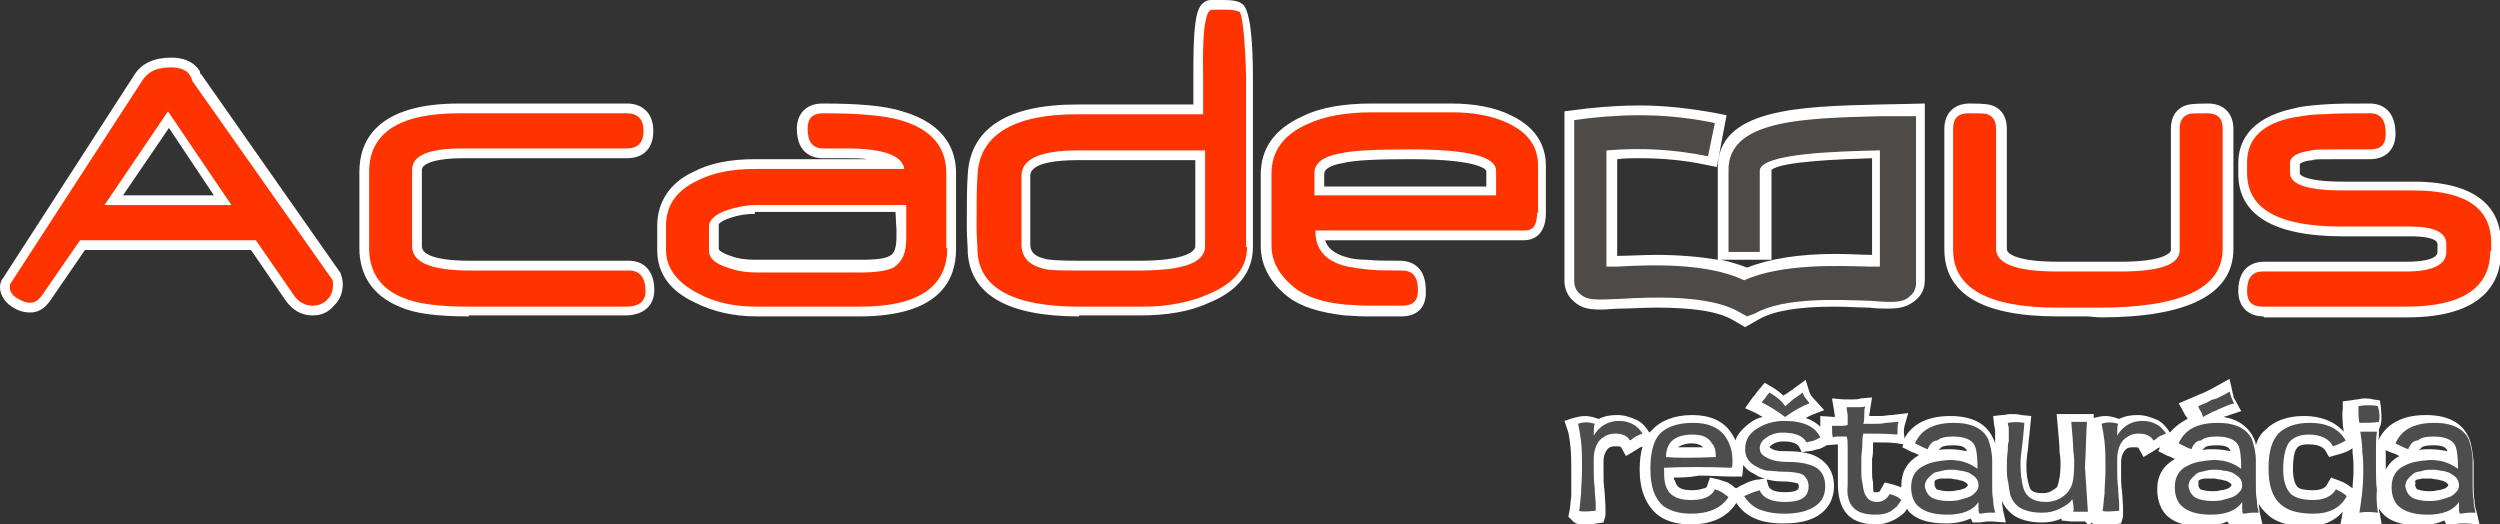
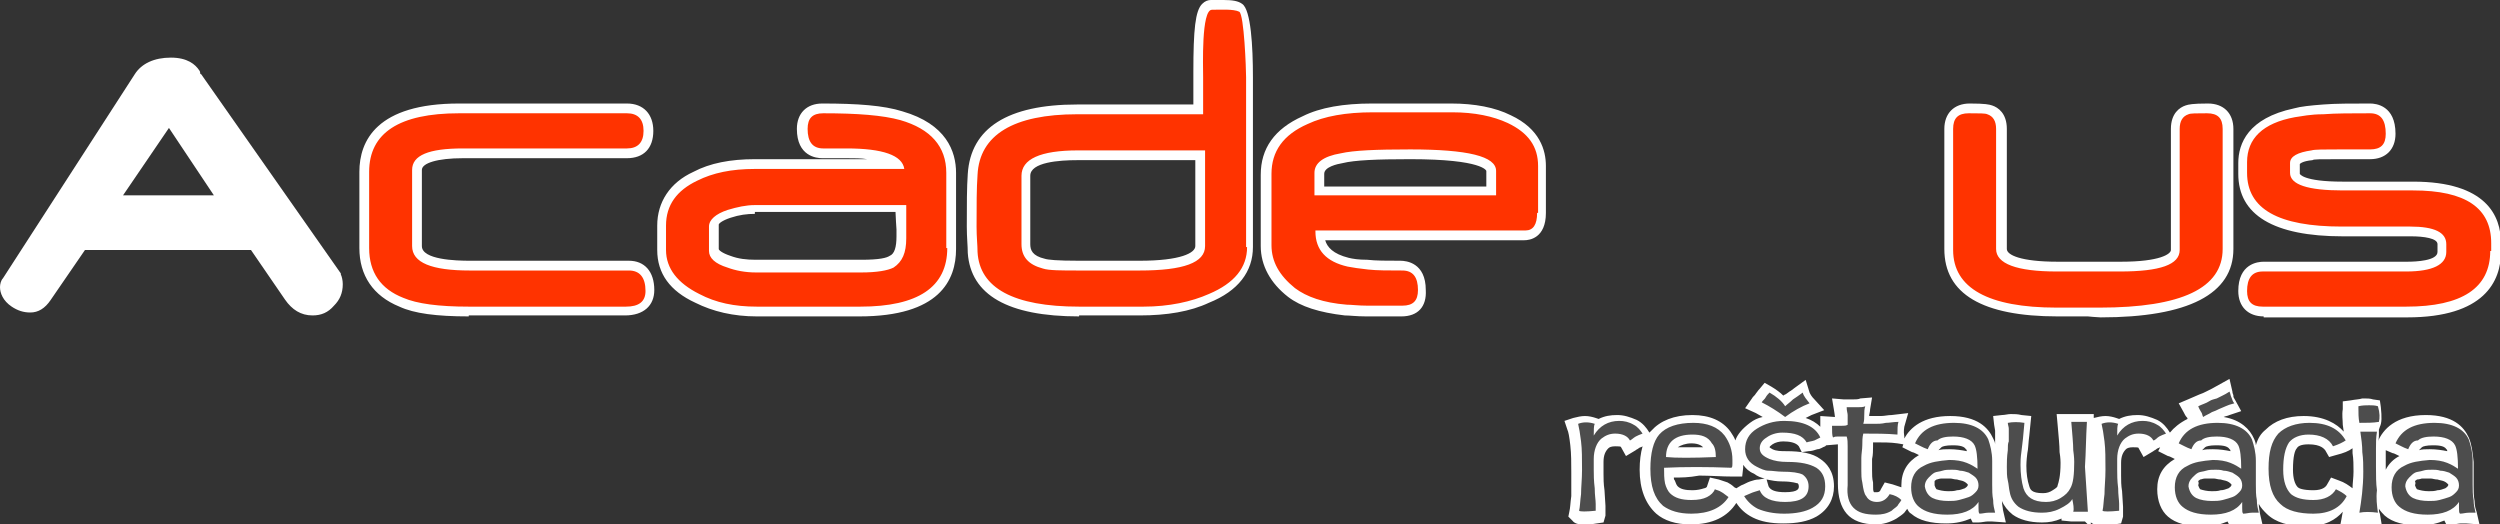
<svg xmlns="http://www.w3.org/2000/svg" version="1.1" id="Layer_1" x="0px" y="0px" viewBox="0 0 256 53.7" enable-background="new 0 0 256 53.7" xml:space="preserve">
  <rect x="0" y="0" width="256" height="53.7" fill="#333333" stroke="none" />
  <g>
    <path fill="#FFFFFF" d="M213.5,53.4c0,0-0.4,0-0.5,0c-0.2,0-0.3,0-0.5,0c-0.2,0-0.3,0-0.4,0l-1-0.1l0-0.2c-0.7,0.3-1.3,0.4-2,0.4   c-1.3,0-2.3-0.3-3-0.8c-0.5-0.4-0.9-0.9-1.1-1.4c0,0.4,0.1,0.7,0.1,0.9l0.3,1.3l-1.4-0.1c-0.1,0-0.1,0-0.2,0c-0.1,0-0.2,0-0.3,0   c-0.2,0-0.6,0.1-0.9,0.1l-0.6,0l-0.2-0.4c-0.7,0.3-1.5,0.5-2.5,0.5c-1.6,0-2.8-0.3-3.6-1c-0.2-0.1-0.3-0.3-0.4-0.5   c-0.1,0.1-0.2,0.3-0.3,0.4c-0.2,0.2-0.5,0.4-0.8,0.6c-0.7,0.4-1.4,0.6-2.1,0.6c-1.4,0-2.4-0.4-3-1.1c-0.6-0.7-0.9-1.7-0.9-3.1   c0-0.2,0-0.4,0-0.7c0-0.3,0-0.5,0-0.8l0-1.3c0-0.2,0-1.2,0-1.2c-0.1,0-1.2,0.1-1.2,0.1l0,0l-0.1,0.1c-0.3,0.1-0.5,0.3-0.8,0.3   c-0.3,0.1-0.6,0.2-0.9,0.2l-0.7,0.1l-0.3-0.6c-0.3-0.4-1-0.5-1.6-0.5c-0.4,0-0.8,0.1-1.1,0.3c-0.1,0.1-0.3,0.2-0.3,0.3   c0,0,0.1,0.1,0.3,0.2c0.4,0.2,0.9,0.2,1.4,0.2c1.5,0,2.7,0.2,3.5,0.8c0.6,0.4,1.4,1.2,1.4,2.8c0,1.3-0.6,2.4-1.8,3.1   c-0.9,0.5-2,0.7-3.4,0.7c-1.3,0-2.3-0.2-3.1-0.6c-0.8-0.4-1.3-0.9-1.7-1.5c-0.9,1.4-2.4,2.2-4.7,2.2c-1.5,0-2.7-0.4-3.5-1.1   c-1.1-1-1.7-2.5-1.7-4.5c0-0.9,0.1-1.7,0.3-2.4c-0.1,0.1-0.3,0.1-0.4,0.2c-0.1,0.1-0.2,0.1-0.3,0.2l-1,0.6l-0.5-0.9   c0-0.1-0.3-0.1-0.6-0.1c-0.4,0-0.6,0.1-0.7,0.2c-0.3,0.3-0.5,0.7-0.5,1.4c0,0.2,0,0.5,0,0.8l0,0.4c0,0.5,0,1,0.1,1.7l0.1,1.6   c0,0.6,0,0.8,0,1l-0.2,0.7l-0.7,0.1c-0.5,0.1-1,0.1-1.3,0.1c-0.4,0-0.9,0-1.2-0.4l-0.4-0.4l0.1-0.5c0.1-0.4,0.1-0.9,0.2-1.6   c0-0.7,0-1.5,0-2.4c0-1,0-1.9-0.1-2.8c-0.1-0.9-0.2-1.4-0.3-1.6l-0.3-0.9l0.9-0.3c0.4-0.1,0.8-0.2,1.2-0.2c0.4,0,0.8,0.1,1.1,0.2   l0.3,0.1c0.6-0.3,1.2-0.4,1.9-0.4c0.7,0,1.3,0.2,2,0.5c0.6,0.3,1,0.8,1.3,1.3c0.1-0.1,0.1-0.1,0.2-0.2c0.9-1,2.3-1.6,4.2-1.6   c1.8,0,3.1,0.6,3.9,1.7c0.2,0.3,0.4,0.6,0.5,0.9c0.2-0.6,0.7-1.2,1.5-1.8c0.4-0.3,0.8-0.5,1.3-0.6c-0.2-0.1-0.5-0.3-0.7-0.4   l-1.1-0.5l0.7-1c0.1-0.2,0.3-0.3,0.4-0.5c0.1-0.1,0.2-0.3,0.4-0.5l0.5-0.6l0.7,0.4c0.5,0.3,0.9,0.6,1.2,0.9c0.1,0,0.1-0.1,0.2-0.1   c0.2-0.1,0.4-0.3,0.6-0.4l0.4-0.3l1.1-0.8l0.4,1.3c0.1,0.2,0.2,0.4,0.5,0.7l1,1.1l-1.3,0.5c-0.2,0.1-0.4,0.2-0.6,0.3   c0.6,0.2,1.1,0.5,1.5,0.9c0,0,0-1.1,0-1.1s1.4,0.1,1.5,0.1c0-0.1-0.1-0.7-0.1-0.7l-0.2-1.2l1.2,0.1c0.3,0,0.5,0,0.7,0   c0.1,0,0.2,0,0.2,0c0.3,0,0.6,0,0.8-0.1l1.2-0.1l-0.2,1.2c0,0.3-0.1,0.5-0.1,0.7c0,0,0.1,0,0.2,0c0.3,0,0.6,0,1,0   c0.4,0,0.7-0.1,1.1-0.1l1.7-0.2l-0.4,1.4c0,0.1-0.1,0.4,0,1l0,0.2c0.6-1.1,1.9-2.3,4.7-2.3c2.8,0,3.9,1.2,4.4,2.3   c0.1,0.2,0.2,0.4,0.2,0.6c0-0.1,0-0.1,0-0.2c0-0.2,0-0.4,0-0.6c0-0.2,0-0.4,0-0.6c0-0.1-0.1-0.5-0.1-0.6l-0.1-0.9l0.9-0.1   c0.3,0,0.6-0.1,0.9-0.1c0.4,0,0.7,0,1.1,0.1l1,0.1l-0.2,2c-0.1,0.7-0.1,1.4-0.2,1.8c-0.1,0.8-0.1,1.2-0.1,1.3   c0,0.8,0.1,1.5,0.3,2.1c0.1,0.3,0.2,0.7,1.4,0.7c0.4,0,0.7-0.1,1-0.3c0.3-0.2,0.5-0.3,0.5-0.5c0.1-0.3,0.3-0.9,0.3-2.3   c0-0.1,0-0.5-0.1-1.1c0-0.7-0.1-1.6-0.2-2.8l-0.1-1.1l1.1,0c0.3,0,0.5,0,0.8,0c0.3,0,0.5,0,0.8,0l1.1,0l0,0.4l0,0   c0.4-0.1,0.8-0.2,1.2-0.2c0.4,0,0.8,0.1,1.1,0.2l0.3,0.1c0.6-0.3,1.2-0.4,1.9-0.4c0.7,0,1.3,0.2,2,0.5c0.6,0.3,1,0.8,1.3,1.3l0,0   c0.4-0.5,1-1,1.8-1.4c0-0.1,0-0.1-0.1-0.2c-0.1-0.1-0.2-0.3-0.3-0.5l-0.5-0.9c0,0,1.9-0.8,2.1-0.9c0.3-0.1,0.5-0.2,0.7-0.3   c0.2-0.1,0.4-0.2,0.6-0.3l1.8-1l0.3,1.3c0,0.2,0.1,0.3,0.1,0.4l0,0.1c0,0.1,0.1,0.2,0.2,0.4l0.6,1.1l-1.2,0.4   c-0.2,0.1-0.4,0.1-0.6,0.2c1.8,0.3,2.7,1.3,3.1,2.2c0.1,0.2,0.2,0.5,0.2,0.7c0.2-0.7,0.5-1.2,1-1.6c0.9-0.9,2.2-1.4,3.9-1.4   c2.1,0,3.4,0.8,4.1,1.6l-0.1-0.7h0c0-0.5-0.1-1,0-1.6l0-0.8l0.8-0.1c0.5-0.1,0.9-0.1,1.2-0.2c0.1,0,0.1,0,0.2,0   c0.3,0,0.6,0,0.9,0.1l0.7,0.1l0.1,0.7c0.1,1,0.1,1.6-0.1,2l-0.1,0.3l0,0.5c0,0.2,0,0.5-0.1,0.7l0,0c0.5-1.2,1.8-2.7,4.9-2.7   c2.8,0,3.9,1.2,4.4,2.3c0.3,0.7,0.4,1.5,0.5,2.5c0,0.1,0,0.2,0,0.3v2.2c0,0.5,0,1,0.1,1.5c0,0.5,0.1,0.8,0.2,1.1l0.3,1.3l-1.4-0.1   c-0.1,0-0.1,0-0.2,0c-0.1,0-0.2,0-0.3,0c-0.2,0-0.6,0.1-0.9,0.1l-0.6,0l-0.2-0.4c-0.7,0.3-1.5,0.5-2.5,0.5c-1.6,0-2.8-0.3-3.6-1   c-0.2-0.2-0.4-0.4-0.6-0.7c0,0.2,0,0.3,0.1,0.5l0.2,1.2l-1.2-0.1c-0.3,0-0.6,0-0.9,0c-0.3,0-0.5,0-0.8,0.1l-1.4,0.2   c0,0,0.3-1.5,0.3-1.6c-0.7,0.8-1.8,1.5-3.7,1.5c-1.8,0-3.2-0.4-4.1-1.3c-0.3-0.3-0.6-0.6-0.8-1c0,0.4,0.1,0.7,0.1,0.9l0.3,1.3   l-1.4-0.1c-0.1,0-0.1,0-0.2,0c-0.1,0-0.2,0-0.3,0c-0.2,0-0.6,0.1-0.9,0.1l-0.6,0l-0.2-0.4c-0.7,0.3-1.5,0.5-2.5,0.5   c-1.6,0-2.8-0.3-3.6-1c-0.7-0.6-1.1-1.6-1.1-2.8c0-1.4,0.6-2.4,1.8-3.1l-0.2-0.1c-0.2-0.1-0.4-0.2-0.5-0.2l-1-0.5l0.2-0.4   c-0.2,0.1-0.3,0.1-0.4,0.2c-0.1,0.1-0.2,0.1-0.3,0.2l-1,0.6l-0.5-0.9c0-0.1-0.2-0.1-0.6-0.1c-0.4,0-0.6,0.1-0.7,0.2   c-0.3,0.3-0.5,0.7-0.5,1.4c0,0.2,0,0.5,0,0.9l0,0.4c0,0.5,0,1,0.1,1.6l0.1,1.6c0,0.6,0,0.8,0,1l-0.2,0.7l-0.7,0.1   c-0.5,0.1-1,0.1-1.3,0.1c-0.4,0-0.7,0-1.1-0.3l0,0.5L213.5,53.4z M181.1,49.8c0.2,0.4,0.7,0.6,1.7,0.6c1.4,0,1.4-0.4,1.4-0.6   c0-0.2-0.1-0.3-0.1-0.3c-0.1,0-0.5-0.2-1.6-0.2c-0.6,0-1.1-0.1-1.6-0.2L181.1,49.8z M191.9,50.4c0,0,0.1,0,0.3,0   c0.1,0,0.3,0,0.4-0.3l0.4-0.7l0.8,0.2c0.3,0.1,0.6,0.2,0.9,0.3c0-0.1,0-0.1,0-0.2c0-1.4,0.6-2.4,1.8-3.1l-0.2-0.1   c-0.2-0.1-0.4-0.2-0.5-0.2l-1-0.5l0.1-0.3l-0.6-0.1c-0.7-0.1-1.4-0.1-2.1-0.1c-0.1,0-0.3,0-0.4,0c0,0.1,0,0.2,0,0.4   c0,0.4,0,0.9-0.1,1.3c0,0.4,0,0.8,0,1.2c0,0.4,0,0.8,0.1,1.2C191.8,50.1,191.8,50.3,191.9,50.4L191.9,50.4z M247.3,49.7   c0.1,0.3,0.2,0.4,0.2,0.4c0.3,0.1,0.7,0.2,1.2,0.2c0.3,0,0.6,0,0.9-0.1c0.3,0,0.5-0.1,0.8-0.2c0.1-0.1,0.2-0.1,0.3-0.3c0,0,0,0,0,0   c0,0,0,0,0-0.1c-0.1-0.1-0.2-0.2-0.4-0.3c-0.2-0.1-0.4-0.1-0.7-0.2c-0.3,0-0.5-0.1-0.7-0.1c-0.3,0-0.6,0-0.9,0c0,0-0.3,0.1-0.5,0.1   c-0.1,0.1-0.2,0.1-0.2,0.2C247.4,49.5,247.3,49.6,247.3,49.7z M225.1,49.7c0.1,0.3,0.2,0.4,0.2,0.4c0.3,0.1,0.7,0.2,1.2,0.2   c0.3,0,0.6,0,0.9-0.1c0.3,0,0.5-0.1,0.8-0.2c0.1-0.1,0.2-0.1,0.3-0.3c0,0,0,0,0,0c0,0,0,0,0-0.1c-0.1-0.1-0.2-0.2-0.4-0.3   c-0.2-0.1-0.4-0.1-0.7-0.2c-0.3,0-0.5-0.1-0.7-0.1c-0.3,0-0.6,0-0.9,0c-0.2,0-0.4,0.1-0.5,0.1c-0.1,0.1-0.2,0.1-0.2,0.2   C225.2,49.5,225.1,49.6,225.1,49.7z M198.1,49.7c0.1,0.3,0.2,0.4,0.2,0.4c0.3,0.1,0.7,0.2,1.2,0.2c0.3,0,0.6,0,0.9-0.1   c0.3,0,0.5-0.1,0.8-0.2c0.1-0.1,0.2-0.1,0.3-0.3c0,0,0,0,0,0c0,0,0,0,0-0.1c-0.1-0.1-0.2-0.2-0.4-0.3c-0.2-0.1-0.4-0.1-0.7-0.2   c-0.3,0-0.5-0.1-0.7-0.1c-0.3,0-0.6,0-0.9,0c-0.2,0-0.4,0.1-0.5,0.1c-0.1,0.1-0.2,0.1-0.2,0.2C198.1,49.5,198.1,49.6,198.1,49.7z    M171.4,48.9c0,0.1,0,0.2,0.1,0.3c0.1,0.3,0.2,0.5,0.3,0.6c0.3,0.3,0.8,0.4,1.5,0.4c0.5,0,0.9-0.1,1.2-0.2c0.1,0,0.3-0.1,0.3-0.2   l0.3-0.9l0.9,0.2c0.3,0.1,0.6,0.2,0.9,0.3c0.2,0.1,0.5,0.3,0.7,0.5l0.2,0.1l0.5-0.3c0.3-0.1,0.6-0.3,0.9-0.4   c0.3-0.1,0.6-0.2,0.9-0.2l0.6-0.1c-0.4-0.1-0.7-0.2-1.1-0.5c-0.5-0.2-0.8-0.5-1.1-0.9c0,0.1,0,0.2,0,0.3l-0.1,0.9l-0.9,0   c-1.2,0-2.4-0.1-3.5-0.1C172.9,48.9,172.2,48.9,171.4,48.9z M236.4,45.5c-0.8,0-1.1,0.2-1.2,0.4c-0.2,0.2-0.4,0.8-0.4,2.2   c0,0.9,0.2,1.5,0.5,1.8c0.1,0.1,0.5,0.3,1.6,0.3c1,0,1.3-0.4,1.4-0.6l0.4-0.7l0.8,0.3c0.6,0.2,1,0.5,1.4,0.8c0-0.5,0.1-1.1,0.1-1.7   c0-0.6,0-1.3-0.1-1.9c0-0.2,0-0.4,0-0.5c-0.4,0.3-0.9,0.5-1.7,0.7l-0.7,0.2l-0.4-0.7C238,46,237.7,45.5,236.4,45.5z M244.3,46.1   c0,0.6,0,1.2,0,1.8c0,0.1,0,0.2,0,0.2c0.3-0.6,0.8-1.1,1.4-1.4l-0.2-0.1c-0.2-0.1-0.4-0.2-0.5-0.2L244.3,46.1z M226.6,46   c0.7,0,1.3,0.1,1.8,0.2c0-0.2-0.1-0.2-0.1-0.2c-0.2-0.4-1-0.4-1.4-0.4c-0.6,0-1,0.1-1.1,0.2c-0.1,0.1-0.2,0.2-0.3,0.3   C225.8,46,226.2,46,226.6,46C226.6,46,226.6,46,226.6,46z M199.6,46c0.7,0,1.3,0.1,1.8,0.2c0-0.2-0.1-0.2-0.1-0.2   c-0.2-0.4-1-0.4-1.4-0.4c-0.6,0-1,0.1-1.1,0.2c-0.1,0.1-0.2,0.2-0.3,0.3C198.8,46,199.2,46,199.6,46C199.6,46,199.6,46,199.6,46z    M248.8,46c0.7,0,1.3,0.1,1.8,0.2c0-0.2-0.1-0.2-0.1-0.2c-0.2-0.4-1-0.4-1.4-0.4c-0.6,0-1,0.1-1.1,0.2c-0.1,0.1-0.2,0.2-0.3,0.3   C248,46,248.4,46,248.8,46C248.8,46,248.8,46,248.8,46z M171.8,45.8c0.2,0,0.5,0,0.8,0c0.5,0,1.2,0,1.8,0c-0.1-0.1-0.4-0.4-1.2-0.4   C172.6,45.4,172.1,45.6,171.8,45.8C171.8,45.8,171.8,45.8,171.8,45.8z" />
    <g>
-       <path fill="#FFFFFF" d="M177.5,32.8c-1.5-0.9-4.1-1.3-7.8-1.3c-1.4,0-2.7,0.1-3.7,0.1c-0.8,0-1.5,0.1-2,0.1    c-1.2,0-2.1-0.1-2.9-0.9c-0.6-0.5-0.9-1.3-0.9-2l0-17.4l2.4-0.3c1.9-0.2,3.6-0.3,5.3-0.3c2.6,0,5.2,0.3,7.9,0.8l1,0.2l-1,5.3    l-1-0.2c-2.3-0.5-4.6-0.7-6.9-0.7c-0.8,0-1.5,0-2.3,0.1l0,9.9c0,0,0.1,0,0.1,0c1.1,0,2.5-0.1,3.9-0.1c2.4,0,4.5,0.2,6.3,0.5v-1    c0-3,0-4.5,0-8.3c-0.1-6.2,8.4-6.4,16.5-6.6c0.6,0,4.7-0.1,4.7-0.1v18.1c0,0.8-0.3,1.5-0.9,2c-0.8,0.7-1.6,0.9-2.9,0.9    c-0.5,0-1.1,0-1.9-0.1c-1,0-2.2-0.1-3.5-0.1c-3.7,0-6.2,0.4-7.8,1.3l-1.4,0.8L177.5,32.8z M176.2,26.6c1,0.2,1.9,0.5,2.7,0.8    c2.3-0.9,5.3-1.4,9.1-1.4c1.4,0,2.7,0.1,3.7,0.1c0,0,0,0,0,0l0-9.9c-3,0.1-9.3,0.3-10.3,1.2c0,3.7,0,5.2,0,8.2v1H176.2z" />
-     </g>
+       </g>
    <path fill="#FFFFFF" d="M213.8,32.4l-1.4,0l0,0h-1.7c-7.7,0-11.6-2.3-11.6-6.9V13.2c0-1.6,1-2.6,2.6-2.6c1.6,0,2,0.1,2.3,0.2   c0.6,0.2,1.5,0.8,1.5,2.4v12.3c0,0.6,1.4,1.3,5.2,1.3h6.5c4,0,5.1-0.8,5.1-1.2V13.2c0-1.6,0.9-2.2,1.5-2.4c0.3-0.1,0.7-0.2,2.3-0.2   c1.6,0,2.6,1,2.6,2.6v12.3c0,4.6-4.6,7-13.6,7C214.8,32.5,213.8,32.4,213.8,32.4z M231.8,32.4c-1.6,0-2.6-1-2.6-2.6   c0-2.8,2-3,2.6-3h14.7c0.9,0,3.1-0.1,3.1-1V25c0-0.6-1.4-0.8-2.7-0.8h-7c-7.1,0-10.7-2.2-10.7-6.4v-1.1c0-2,1-4.6,5.7-5.6   c0.7-0.2,1.7-0.3,3-0.4c1.3-0.1,2.8-0.1,4.8-0.1c0.6,0,2.6,0.2,2.6,3.1c0,1.6-1,2.6-2.6,2.6h-3.1c-2.1,0-2.7,0-2.8,0.1   c-1.1,0.1-1.3,0.4-1.3,0.4l0,1c0,0,0.3,0.8,4.4,0.8h7.2c7.5,0,9,3.5,9,6.3v0.9c0,3-1.7,6.7-9.6,6.7H231.8z M143.5,32.4   c-1.5,0-2.7,0-3.6,0c-1,0-1.7-0.1-2.2-0.1c-2.6-0.3-4.5-0.9-5.8-1.9c-1.8-1.4-2.8-3.2-2.8-5.2v-7.3c0-2.7,1.4-4.7,4.3-6   c1.8-0.9,4.2-1.3,7.1-1.3h8.1c2.4,0,4.5,0.4,6.1,1.2c3,1.4,3.6,3.6,3.6,5.2v4.8c0,2.6-1.7,2.8-2.2,2.8h-20.4   c0.2,0.7,0.8,1.4,2.4,1.8c0.4,0.1,1,0.2,1.9,0.2c0.9,0.1,2,0.1,3.4,0.1c0.6,0,2.6,0.2,2.6,3C146.1,31.4,145.2,32.4,143.5,32.4z    M152.2,18.9v-1.4c0,0-0.3-1.2-7.8-1.2c-3.4,0-5.7,0.1-6.9,0.4c-0.6,0.1-1.9,0.4-1.9,1.1v1.3H152.2z M110.5,32.4   c-7.3,0-11.1-2.2-11.4-6.5c0-0.7-0.1-1.6-0.1-2.7c0-2.2,0-4,0.1-5.4c0.3-4.7,4.1-7.1,11.2-7.1h11.9l0-3.3c0-4.4,0.2-6.3,0.9-7   c0.3-0.3,0.6-0.4,0.9-0.4c0.2,0,0.3,0,0.5,0c0.3,0,0.5,0,0.8,0c0.9,0,1.5,0.1,1.9,0.4c0.9,0.6,1.1,4.4,1.1,7.5v17.4   c0,2.5-1.5,4.5-4.5,5.7c-1.9,0.9-4.3,1.3-7.1,1.3H110.5z M110.3,16.4c-1.8,0-4.8,0.2-4.8,1.6v7c0,0.6,0.2,1.2,1.5,1.5   c0.3,0.1,1.2,0.2,3.5,0.2h6.2c4.2,0,5.7-0.8,5.7-1.5v-8.8H110.3z M77.5,32.4c-2.4,0-4.5-0.5-6.3-1.4c-2.6-1.2-3.9-3-3.9-5.4v-2.5   c0-2.4,1.3-4.4,3.7-5.5c1.7-0.9,3.8-1.3,6.3-1.3h11.5c-0.6-0.1-1.3-0.1-2.1-0.1c0,0,0,0,0,0c-0.1,0-0.3,0-0.5,0c-0.2,0-0.6,0-0.6,0   c-0.1,0-0.3,0-0.4,0h-1c-0.6,0-2.6-0.2-2.6-3c0-1.6,1-2.6,2.6-2.6c3.6,0,6.3,0.2,8.2,0.8c4.5,1.3,5.5,4.1,5.5,6.3v7.8   c0,3.2-1.7,6.9-9.9,6.9H77.5z M77.3,21.9c-0.8,0-1.6,0.1-2.5,0.4c-0.9,0.3-1.2,0.6-1.2,0.7v2.5c0,0.1,0.3,0.4,1.2,0.7   c0.8,0.3,1.6,0.4,2.6,0.4h10.8c1.9,0,2.6-0.2,2.9-0.4c0.5-0.2,0.7-0.9,0.7-2c0-0.2,0-0.4,0-0.7c0,0-0.1-1.5-0.1-1.8H77.3z M48,32.4   c-3.3,0-5.6-0.3-7.1-1c-2.7-1.1-4.1-3.2-4.1-6v-7.8c0-3.2,1.8-7,10.2-7h17.2c1.7,0,2.7,1.1,2.7,2.8c0,1.8-1,2.8-2.7,2.8H47.4   c-2.6,0-4.2,0.5-4.2,1.2v7.8c0,1.4,3.5,1.5,4.9,1.5h16.3c1.6,0,2.6,1.1,2.6,3c0,1.6-1.1,2.6-3,2.6H48z" />
    <path fill="#FFFFFF" d="M32,32.3c-1.2,0-2.1-0.6-2.8-1.6l-3.5-5.1h-17l-3.5,5.1C4.6,31.6,3.9,32,3.1,32c-0.7,0-1.3-0.2-1.9-0.6   c-0.9-0.6-1.2-1.4-1.2-2c0-0.3,0.1-0.7,0.3-0.9L13.8,7.6c0.7-1.1,2-1.7,3.7-1.7c1.7,0,2.5,0.7,2.9,1.3c0,0,0.1,0.1,0.1,0.3   c0,0,0,0.1,0.1,0.1l14.3,20.4l0,0.1c0.1,0.2,0.2,0.6,0.2,1c0,0.9-0.3,1.6-0.9,2.2C33.6,32,32.9,32.3,32,32.3z M21.9,20l-4.6-6.9   L12.6,20H21.9z" />
  </g>
  <g>
    <path fill="#4D4D4D" d="M166.9,45.1c-0.2-0.4-0.7-0.7-1.5-0.7c-0.6,0-1,0.2-1.4,0.5c-0.5,0.4-0.8,1.2-0.8,2.1c0,0.2,0,0.6,0,1.1   c0,0.5,0,1.1,0.1,1.9c0,0.7,0.1,1.2,0.1,1.6c0,0.4,0,0.6,0,0.7c-1,0.1-1.6,0.1-1.7,0c0.1-0.4,0.1-1,0.2-1.7c0-0.7,0.1-1.5,0.1-2.5   c0-1.1,0-2.1-0.1-2.9c-0.1-0.8-0.2-1.4-0.3-1.8c0.5-0.2,1.1-0.2,1.7,0c-0.1,0.2-0.1,0.6-0.1,1.2c0.6-1,1.5-1.5,2.6-1.5   c0.5,0,1,0.1,1.5,0.4c0.4,0.2,0.7,0.6,0.9,0.9c-0.3,0.1-0.5,0.2-0.7,0.3S167,45.1,166.9,45.1z M177,50.9c-0.7,1.1-2,1.7-3.8,1.7   c-1.3,0-2.2-0.3-2.9-0.8c-0.9-0.8-1.3-2-1.3-3.8c0-1.6,0.3-2.8,0.9-3.5c0.7-0.8,1.9-1.2,3.5-1.2c1.4,0,2.5,0.4,3.2,1.3   c0.5,0.7,0.8,1.5,0.8,2.5c0,0.1,0,0.3,0,0.4c0,0.2,0,0.3-0.1,0.4c-2.5-0.1-4.8-0.1-6.9,0c0,0.6,0,1.1,0.1,1.6   c0.1,0.4,0.3,0.8,0.5,1c0.5,0.5,1.2,0.7,2.2,0.7c0.7,0,1.2-0.1,1.6-0.3c0.4-0.2,0.7-0.5,0.8-0.8c0.2,0.1,0.4,0.1,0.7,0.3   C176.5,50.5,176.7,50.7,177,50.9z M173.3,44.5c-1.8,0-2.7,0.8-2.7,2.3c1,0.1,2.7,0.1,5.1,0c0-0.6-0.1-1.1-0.4-1.4   C174.9,44.7,174.2,44.5,173.3,44.5z M180.2,50.2c0.3,0.8,1.2,1.2,2.6,1.2c1.6,0,2.4-0.5,2.4-1.6c0-0.5-0.2-0.9-0.6-1.2   c-0.4-0.2-1.1-0.3-2.1-0.3c-0.5,0-1-0.1-1.4-0.1s-0.8-0.2-1.2-0.4c-0.8-0.4-1.2-1-1.2-1.8c0-0.9,0.4-1.6,1.2-2.1   c0.8-0.5,1.7-0.8,2.8-0.8c2,0,3.2,0.6,3.7,1.7c-0.2,0.1-0.4,0.2-0.6,0.3c-0.3,0.1-0.5,0.1-0.8,0.2c-0.4-0.7-1.2-1-2.5-1   c-0.6,0-1.2,0.2-1.6,0.5c-0.5,0.3-0.7,0.7-0.7,1.1c0,0.5,0.3,0.8,1,1.1c0.5,0.2,1.1,0.3,1.8,0.3c1.4,0,2.3,0.2,3,0.6   c0.6,0.4,0.9,1,0.9,1.9c0,1-0.4,1.7-1.3,2.2c-0.7,0.4-1.7,0.6-2.9,0.6c-1.1,0-2-0.2-2.7-0.5c-0.6-0.3-1.1-0.8-1.4-1.3   c0.2-0.1,0.5-0.2,0.7-0.3S179.9,50.3,180.2,50.2z M181.2,40.2c0.7,0.4,1.3,0.9,1.6,1.4c0.2-0.2,0.5-0.4,0.8-0.7   c0.3-0.2,0.6-0.4,1-0.7c0.1,0.4,0.4,0.7,0.7,1.1c-0.8,0.3-1.7,0.8-2.5,1.4c-0.8-0.6-1.6-1.1-2.4-1.5c0.1-0.2,0.3-0.3,0.4-0.5   C180.9,40.5,181.1,40.3,181.2,40.2z M192.2,51.4c0.6,0,1-0.3,1.3-0.8c0.5,0.1,0.9,0.3,1.2,0.6c-0.1,0.2-0.3,0.4-0.4,0.6   c-0.2,0.2-0.4,0.3-0.6,0.5c-0.5,0.3-1,0.4-1.6,0.4c-1.1,0-1.8-0.2-2.3-0.7c-0.5-0.5-0.7-1.3-0.6-2.3c0-0.5,0-0.9,0-1.4   c0-0.5,0-0.9,0-1.4c0-0.4,0-0.8,0-1.2c0-0.4,0-0.7-0.1-1c-0.1,0-0.1,0-0.2,0c-0.1,0-0.2,0-0.3,0c-0.1,0-0.3,0-0.4,0   c-0.2,0-0.3,0-0.5,0.1c-0.1-0.2-0.1-0.6-0.1-1.2c0.4,0,0.7,0,1,0c0.3,0,0.4,0,0.6-0.1v-0.4c0-0.2,0-0.4,0-0.6   c0-0.2-0.1-0.4-0.1-0.8c0.4,0,0.8,0,1.1,0c0.3,0,0.6,0,0.8-0.1c-0.1,0.3-0.1,0.6-0.1,0.9s0,0.6-0.1,0.9c0.2,0,0.4,0,0.7,0   c0.2,0,0.4,0,0.5,0c0.3,0,0.7,0,1.1-0.1c0.4,0,0.8-0.1,1.3-0.1c-0.1,0.3-0.1,0.8-0.1,1.3c-1.1-0.1-2.3-0.1-3.5-0.1   c-0.1,0.4-0.1,0.8-0.1,1.2c0,0.4-0.1,0.9-0.1,1.3c0,0.4,0,0.9,0,1.3c0,0.4,0,0.8,0.1,1.2c0.1,0.7,0.2,1.2,0.4,1.4   C191.3,51.2,191.7,51.4,192.2,51.4z M197.4,46c-0.3-0.1-0.5-0.2-0.7-0.3c-0.2-0.1-0.4-0.2-0.6-0.3c0.6-1.4,1.9-2.1,4-2.1   c1.8,0,3,0.6,3.5,1.7c0.2,0.6,0.4,1.3,0.4,2.2c0,0.1,0,0.1,0,0.1s0,0.1,0,0.2v0.3v0.6v1.2c0,0.6,0,1.1,0.1,1.6   c0,0.5,0.1,0.9,0.2,1.3c-0.2,0-0.4,0-0.7,0c-0.3,0-0.6,0.1-0.9,0.1c-0.1-0.1-0.1-0.3-0.1-0.6c0-0.2,0-0.3,0-0.4c0-0.1,0-0.2,0-0.2   c-0.6,0.9-1.7,1.3-3.2,1.3c-1.4,0-2.3-0.3-2.9-0.8c-0.5-0.4-0.8-1.1-0.8-2c0-1,0.4-1.8,1.3-2.2c0.7-0.4,1.5-0.5,2.6-0.6   c0.7,0,1.3,0.1,1.8,0.3c0.5,0.2,0.8,0.4,1.1,0.6c0-1.2-0.1-2-0.3-2.4c-0.3-0.6-1.1-0.9-2.2-0.9c-0.7,0-1.3,0.1-1.6,0.4   C197.9,45.1,197.6,45.5,197.4,46z M197.1,49.8c0.1,0.6,0.4,1,0.8,1.2c0.4,0.2,1,0.3,1.6,0.3c0.4,0,0.7,0,1.1-0.1   c0.4-0.1,0.7-0.2,1-0.3c0.3-0.1,0.5-0.3,0.7-0.5c0.2-0.2,0.3-0.4,0.3-0.7c0-0.3-0.1-0.6-0.3-0.8c-0.2-0.2-0.4-0.3-0.7-0.5   c-0.3-0.1-0.6-0.2-0.9-0.2c-0.3-0.1-0.6-0.1-0.8-0.1c-0.4,0-0.7,0-1,0.1c-0.3,0.1-0.6,0.1-0.8,0.2c-0.2,0.1-0.4,0.3-0.6,0.5   C197.2,49.2,197.1,49.5,197.1,49.8z M213.8,52.4c-0.1,0-0.4,0-0.8,0c-0.3,0-0.6,0-0.7,0c0.1-0.3,0-0.8-0.1-1.3   c-0.2,0.4-0.7,0.7-1.3,1s-1.2,0.4-1.8,0.4c-1,0-1.8-0.2-2.4-0.6c-0.5-0.4-0.8-0.9-0.9-1.5c-0.1-0.4-0.1-0.8-0.2-1.2   c-0.1-0.4-0.1-0.9-0.1-1.4c0-0.4,0-1,0.1-1.7c0-0.4,0-0.7,0.1-0.9c0-0.3,0-0.5,0-0.6c0-0.2,0-0.5,0-0.7c0-0.2-0.1-0.4-0.1-0.6   c0.5-0.1,1.1-0.1,1.7,0c-0.1,1.2-0.2,2.2-0.3,2.9c-0.1,0.7-0.1,1.1-0.1,1.4c0,0.9,0.1,1.7,0.3,2.4c0.3,0.9,1,1.4,2.3,1.4   c0.5,0,1-0.1,1.5-0.4c0.5-0.3,0.8-0.6,1-1c0.3-0.5,0.4-1.4,0.4-2.7c0-0.1,0-0.5-0.1-1.2c0-0.7-0.1-1.6-0.2-2.9c0.6,0,1.1,0,1.6,0   c-0.1,1.6-0.1,3.1-0.2,4.6C213.6,49.3,213.7,50.8,213.8,52.4z M220.5,45.1c-0.2-0.4-0.7-0.7-1.5-0.7c-0.6,0-1,0.2-1.4,0.5   c-0.5,0.4-0.8,1.2-0.8,2.1c0,0.2,0,0.6,0,1.1c0,0.5,0,1.1,0.1,1.9c0,0.7,0.1,1.2,0.1,1.6c0,0.4,0,0.6,0,0.7c-1,0.1-1.6,0.1-1.7,0   c0.1-0.4,0.1-1,0.2-1.7c0-0.7,0.1-1.5,0.1-2.5c0-1.1,0-2.1-0.1-2.9c-0.1-0.8-0.2-1.4-0.3-1.8c0.5-0.2,1.1-0.2,1.7,0   c-0.1,0.2-0.1,0.6-0.1,1.2c0.6-1,1.5-1.5,2.6-1.5c0.5,0,1,0.1,1.5,0.4c0.4,0.2,0.7,0.6,0.9,0.9c-0.3,0.1-0.5,0.2-0.7,0.3   S220.7,45.1,220.5,45.1z M224.4,46c-0.3-0.1-0.5-0.2-0.7-0.3c-0.2-0.1-0.4-0.2-0.6-0.3c0.6-1.4,1.9-2.1,4-2.1c1.8,0,3,0.6,3.5,1.7   c0.2,0.6,0.4,1.3,0.4,2.2c0,0.1,0,0.1,0,0.1s0,0.1,0,0.2v0.3v0.6v1.2c0,0.6,0,1.1,0.1,1.6c0,0.5,0.1,0.9,0.2,1.3   c-0.2,0-0.4,0-0.7,0c-0.3,0-0.6,0.1-0.9,0.1c-0.1-0.1-0.1-0.3-0.1-0.6c0-0.2,0-0.3,0-0.4c0-0.1,0-0.2,0-0.2   c-0.6,0.9-1.7,1.3-3.2,1.3c-1.4,0-2.3-0.3-2.9-0.8c-0.5-0.4-0.8-1.1-0.8-2c0-1,0.4-1.8,1.3-2.2c0.7-0.4,1.5-0.5,2.6-0.6   c0.7,0,1.3,0.1,1.8,0.3c0.5,0.2,0.8,0.4,1.1,0.6c0-1.2-0.1-2-0.3-2.4c-0.3-0.6-1.1-0.9-2.2-0.9c-0.7,0-1.3,0.1-1.6,0.4   C224.9,45.1,224.6,45.5,224.4,46z M224.1,49.8c0.1,0.6,0.4,1,0.8,1.2c0.4,0.2,1,0.3,1.6,0.3c0.4,0,0.7,0,1.1-0.1   c0.4-0.1,0.7-0.2,1-0.3c0.3-0.1,0.5-0.3,0.7-0.5c0.2-0.2,0.3-0.4,0.3-0.7c0-0.3-0.1-0.6-0.3-0.8c-0.2-0.2-0.4-0.3-0.7-0.5   c-0.3-0.1-0.6-0.2-0.9-0.2c-0.3-0.1-0.6-0.1-0.8-0.1c-0.4,0-0.7,0-1,0.1c-0.3,0.1-0.6,0.1-0.8,0.2c-0.2,0.1-0.4,0.3-0.6,0.5   C224.2,49.2,224.1,49.5,224.1,49.8z M225.6,42.7c-0.1-0.2-0.1-0.4-0.2-0.5c-0.1-0.2-0.2-0.3-0.3-0.6c0.4-0.2,0.8-0.3,1.1-0.5   s0.5-0.2,0.8-0.3c0.2-0.1,0.4-0.2,0.6-0.3c0.2-0.1,0.4-0.2,0.7-0.4c0.1,0.2,0.1,0.4,0.2,0.6s0.1,0.4,0.3,0.6   c-0.4,0.1-0.7,0.2-0.9,0.3s-0.5,0.2-0.7,0.3c-0.2,0.1-0.4,0.2-0.7,0.3C226.2,42.4,225.9,42.5,225.6,42.7z M240.3,50.8   c-0.6,1.2-1.8,1.8-3.4,1.8c-1.5,0-2.7-0.3-3.4-1c-0.8-0.7-1.2-1.9-1.2-3.6s0.3-2.8,1-3.6c0.7-0.7,1.8-1.1,3.2-1.1   c1.8,0,3,0.6,3.7,1.8c-0.3,0.2-0.7,0.4-1.3,0.6c-0.4-0.8-1.3-1.2-2.5-1.2c-0.9,0-1.6,0.3-2,0.8c-0.4,0.6-0.6,1.5-0.6,2.8   c0,1.2,0.3,2,0.8,2.5c0.5,0.4,1.2,0.6,2.3,0.6c1.1,0,1.9-0.4,2.3-1.1C239.6,50.3,240,50.5,240.3,50.8z M243.6,43.2   c-0.6,0.1-1.2,0.1-2,0.1c-0.1-0.5-0.1-1-0.1-1.7c0.4-0.1,0.8-0.1,1.1-0.1c0.3,0,0.6,0,0.9,0.1C243.7,42.3,243.7,42.8,243.6,43.2z    M243.5,52.5c-0.8-0.1-1.4-0.1-1.9,0c0.2-1.2,0.4-2.6,0.4-4.2c0-0.6,0-1.3-0.1-2c0-0.7-0.1-1.4-0.2-2.1c0.3,0,0.5,0,0.8,0   c0.3,0,0.6,0,0.9,0c-0.1,0.6-0.1,1.1-0.1,1.7c0,0.6,0,1.2,0,1.9c0,0.9,0,1.7,0.1,2.4C243.3,51,243.4,51.8,243.5,52.5z M246.6,46   c-0.3-0.1-0.5-0.2-0.7-0.3c-0.2-0.1-0.4-0.2-0.6-0.3c0.6-1.4,1.9-2.1,4-2.1c1.8,0,3,0.6,3.5,1.7c0.2,0.6,0.4,1.3,0.4,2.2   c0,0.1,0,0.1,0,0.1s0,0.1,0,0.2v0.3v0.6v1.2c0,0.6,0,1.1,0.1,1.6c0,0.5,0.1,0.9,0.2,1.3c-0.2,0-0.4,0-0.7,0c-0.3,0-0.6,0.1-0.9,0.1   c-0.1-0.1-0.1-0.3-0.1-0.6c0-0.2,0-0.3,0-0.4c0-0.1,0-0.2,0-0.2c-0.6,0.9-1.7,1.3-3.2,1.3c-1.4,0-2.3-0.3-2.9-0.8   c-0.5-0.4-0.8-1.1-0.8-2c0-1,0.4-1.8,1.3-2.2c0.7-0.4,1.5-0.5,2.6-0.6c0.7,0,1.3,0.1,1.8,0.3c0.5,0.2,0.8,0.4,1.1,0.6   c0-1.2-0.1-2-0.3-2.4c-0.3-0.6-1.1-0.9-2.2-0.9c-0.7,0-1.3,0.1-1.6,0.4C247.1,45.1,246.8,45.5,246.6,46z M246.3,49.8   c0.1,0.6,0.4,1,0.8,1.2c0.4,0.2,1,0.3,1.6,0.3c0.4,0,0.7,0,1.1-0.1c0.4-0.1,0.7-0.2,1-0.3c0.3-0.1,0.5-0.3,0.7-0.5   c0.2-0.2,0.3-0.4,0.3-0.7c0-0.3-0.1-0.6-0.3-0.8c-0.2-0.2-0.4-0.3-0.7-0.5c-0.3-0.1-0.6-0.2-0.9-0.2c-0.3-0.1-0.6-0.1-0.8-0.1   c-0.4,0-0.7,0-1,0.1c-0.3,0.1-0.6,0.1-0.8,0.2c-0.2,0.1-0.4,0.3-0.6,0.5C246.4,49.2,246.3,49.5,246.3,49.8z" />
    <g>
-       <path fill="#4D4A47" d="M178.9,32.4l-0.9-0.5c-3-1.7-8.8-1.5-12-1.3c-2.6,0.1-3.4,0.2-4.2-0.5c-0.4-0.3-0.6-0.8-0.6-1.3    c0-2.7,0-5.4,0-8.1l0-8.4l1.5-0.2c4.6-0.5,8.6-0.4,12.9,0.5l-0.7,3.4c-3.5-0.7-6.7-0.9-10.4-0.6l0,5.3c0,2.2,0,4.4,0,6.6    c0.4,0,0.8,0,1.1,0c3.5-0.2,9.2-0.4,13,1.4c3.8-1.7,9.4-1.5,12.8-1.4c0.3,0,0.7,0,1.1,0l0-1.8l0-10.1c0,0-0.1,0-0.1,0    c-4.3,0.1-12.2,0.3-12.2,2.1c0,3.8,0,5.3,0,8.3H177c0-3,0-4.5,0-8.3c-0.1-5.2,7.5-5.4,15.5-5.6c0.6,0,1.3,0,1.9,0l1.8,0l0,13.7    l0,3.4c0,0.5-0.2,1-0.6,1.3c-0.7,0.7-1.6,0.7-4.1,0.5c-3.3-0.1-8.8-0.4-11.8,1.3L178.9,32.4z" />
-     </g>
+       </g>
    <path fill="#FF3300" d="M255,25.7c0,3.8-2.9,5.7-8.6,5.7h-14.7c-1.1,0-1.6-0.5-1.6-1.6c0-1.3,0.5-2,1.6-2h14.7c2.7,0,4.1-0.7,4.1-2   V25c0-1.2-1.2-1.8-3.7-1.8h-7c-6.5,0-9.7-1.8-9.7-5.5v-1.1c0-2.4,1.6-4,4.9-4.6c0.7-0.1,1.6-0.3,2.9-0.3c1.3-0.1,2.9-0.1,4.8-0.1   c1.1,0,1.6,0.7,1.6,2.1c0,1.1-0.5,1.6-1.6,1.6h-3.1c-1.6,0-2.6,0-2.9,0.1c-1.4,0.2-2.2,0.6-2.2,1.3v1c0,1.2,1.8,1.8,5.4,1.8h7.2   c5.4,0,8,1.8,8,5.4V25.7z M227.6,25.5c0,4-4.2,6-12.6,6c-0.2,0-0.5,0-0.9,0c-0.4,0-0.8,0-1.3,0c0,0-0.1,0-0.2,0h-0.2h-0.3h-0.6   h-0.9c-7,0-10.6-2-10.6-5.9V13.2c0-1.1,0.5-1.6,1.6-1.6c1.1,0,1.7,0,1.9,0.1c0.6,0.2,0.9,0.7,0.9,1.5v12.3c0,1.5,2.1,2.3,6.2,2.3   h6.5c4.1,0,6.1-0.7,6.1-2.2V13.2c0-0.8,0.3-1.3,0.9-1.5c0.2-0.1,0.8-0.1,1.9-0.1c1.1,0,1.6,0.5,1.6,1.6V25.5z M153.2,19.9v-2.4   c0-1.5-2.9-2.2-8.8-2.2c-3.5,0-5.8,0.1-7.1,0.4c-1.8,0.3-2.7,1-2.7,2v2.3H153.2z M157.4,21.8c0,1.2-0.4,1.8-1.2,1.8h-21.5v0.1   c0,1.9,1.1,3.1,3.3,3.6c0.5,0.1,1.2,0.2,2.1,0.3c0.9,0.1,2.1,0.1,3.5,0.1c1.1,0,1.6,0.7,1.6,2c0,1.1-0.5,1.6-1.6,1.6   c-1.5,0-2.6,0-3.6,0c-0.9,0-1.6-0.1-2.1-0.1c-2.4-0.2-4.1-0.8-5.3-1.7c-1.6-1.3-2.4-2.7-2.4-4.4v-7.3c0-2.3,1.2-4,3.7-5.1   c1.7-0.8,3.9-1.2,6.7-1.2h8.1c2.3,0,4.2,0.4,5.7,1.1c2.1,1,3.1,2.4,3.1,4.4V21.8z M123.4,25.2v-9.8h-13c-3.9,0-5.8,0.9-5.8,2.6v7   c0,1.3,0.7,2.1,2.2,2.5c0.6,0.2,1.9,0.2,3.7,0.2h6.2C121.2,27.7,123.4,26.9,123.4,25.2z M127.7,25.3c0,2.1-1.3,3.7-3.9,4.8   c-1.8,0.8-4.1,1.3-6.7,1.3h-6.6c-6.7,0-10.2-1.9-10.4-5.6c0-0.7-0.1-1.5-0.1-2.6c0-2.2,0-3.9,0.1-5.3c0.2-4.1,3.7-6.2,10.2-6.2   h12.9V7.9c0-1.1-0.2-6.9,0.9-6.9c0.8,0,2.2-0.1,2.8,0.2c0.5,0.3,0.7,5.9,0.7,6.7V25.3z M92.8,24.4c0-0.2,0-0.4,0-0.7   c0-0.3,0-0.6,0-1c0-0.4,0-0.7,0-1c0-0.3,0-0.5,0-0.7H77.3c-0.9,0-1.8,0.2-2.8,0.5c-1.2,0.4-1.9,1-1.9,1.7v2.5   c0,0.7,0.6,1.3,1.9,1.7c0.8,0.3,1.8,0.5,2.9,0.5h10.8c1.6,0,2.7-0.2,3.3-0.5C92.4,26.8,92.8,25.9,92.8,24.4z M97,25.4   c0,4-3,6-8.9,6H77.5c-2.3,0-4.2-0.4-5.9-1.3c-2.2-1.1-3.4-2.6-3.4-4.5v-2.5c0-2.1,1.1-3.6,3.2-4.6c1.6-0.8,3.5-1.2,5.9-1.2h15.3   c-0.2-1.4-2.2-2.1-5.9-2.1c-0.1,0-0.3,0-0.5,0c-0.2,0-0.4,0-0.7,0c0,0-0.1,0-0.2,0h-0.2h-0.3h-0.5c-1.1,0-1.6-0.7-1.6-2   c0-1.1,0.5-1.6,1.6-1.6c3.5,0,6.1,0.2,7.9,0.7c3.1,0.9,4.7,2.7,4.7,5.4V25.4z M66.1,29.8c0,1.1-0.7,1.6-2,1.6H48   c-3.1,0-5.3-0.3-6.7-0.9c-2.3-0.9-3.5-2.6-3.5-5.1v-7.8c0-4,3.1-6,9.2-6h17.2c1.1,0,1.7,0.6,1.7,1.8c0,1.2-0.6,1.8-1.7,1.8H47.4   c-3.5,0-5.2,0.7-5.2,2.2v7.8c0,1.7,2,2.5,5.9,2.5h16.3C65.5,27.7,66.1,28.4,66.1,29.8z" />
-     <path fill="#FF3300" d="M23.7,21l-6.5-9.6L10.7,21H23.7z M34.1,29.2c0,0.6-0.2,1.1-0.6,1.5c-0.4,0.4-0.9,0.6-1.5,0.6   c-0.8,0-1.5-0.4-2-1.2l-3.8-5.5h-18l-3.8,5.5C4,30.7,3.6,31,3.1,31c-0.5,0-0.9-0.2-1.4-0.5C1.2,30.2,1,29.8,1,29.4   c0-0.1,0-0.3,0.1-0.4L14.6,8.2c0.6-0.9,1.5-1.3,2.9-1.3c1,0,1.7,0.3,2,0.9c0,0,0.1,0.1,0.1,0.2c0,0.1,0.1,0.2,0.1,0.3L34,28.6   C34.1,28.7,34.1,28.9,34.1,29.2z" />
  </g>
</svg>